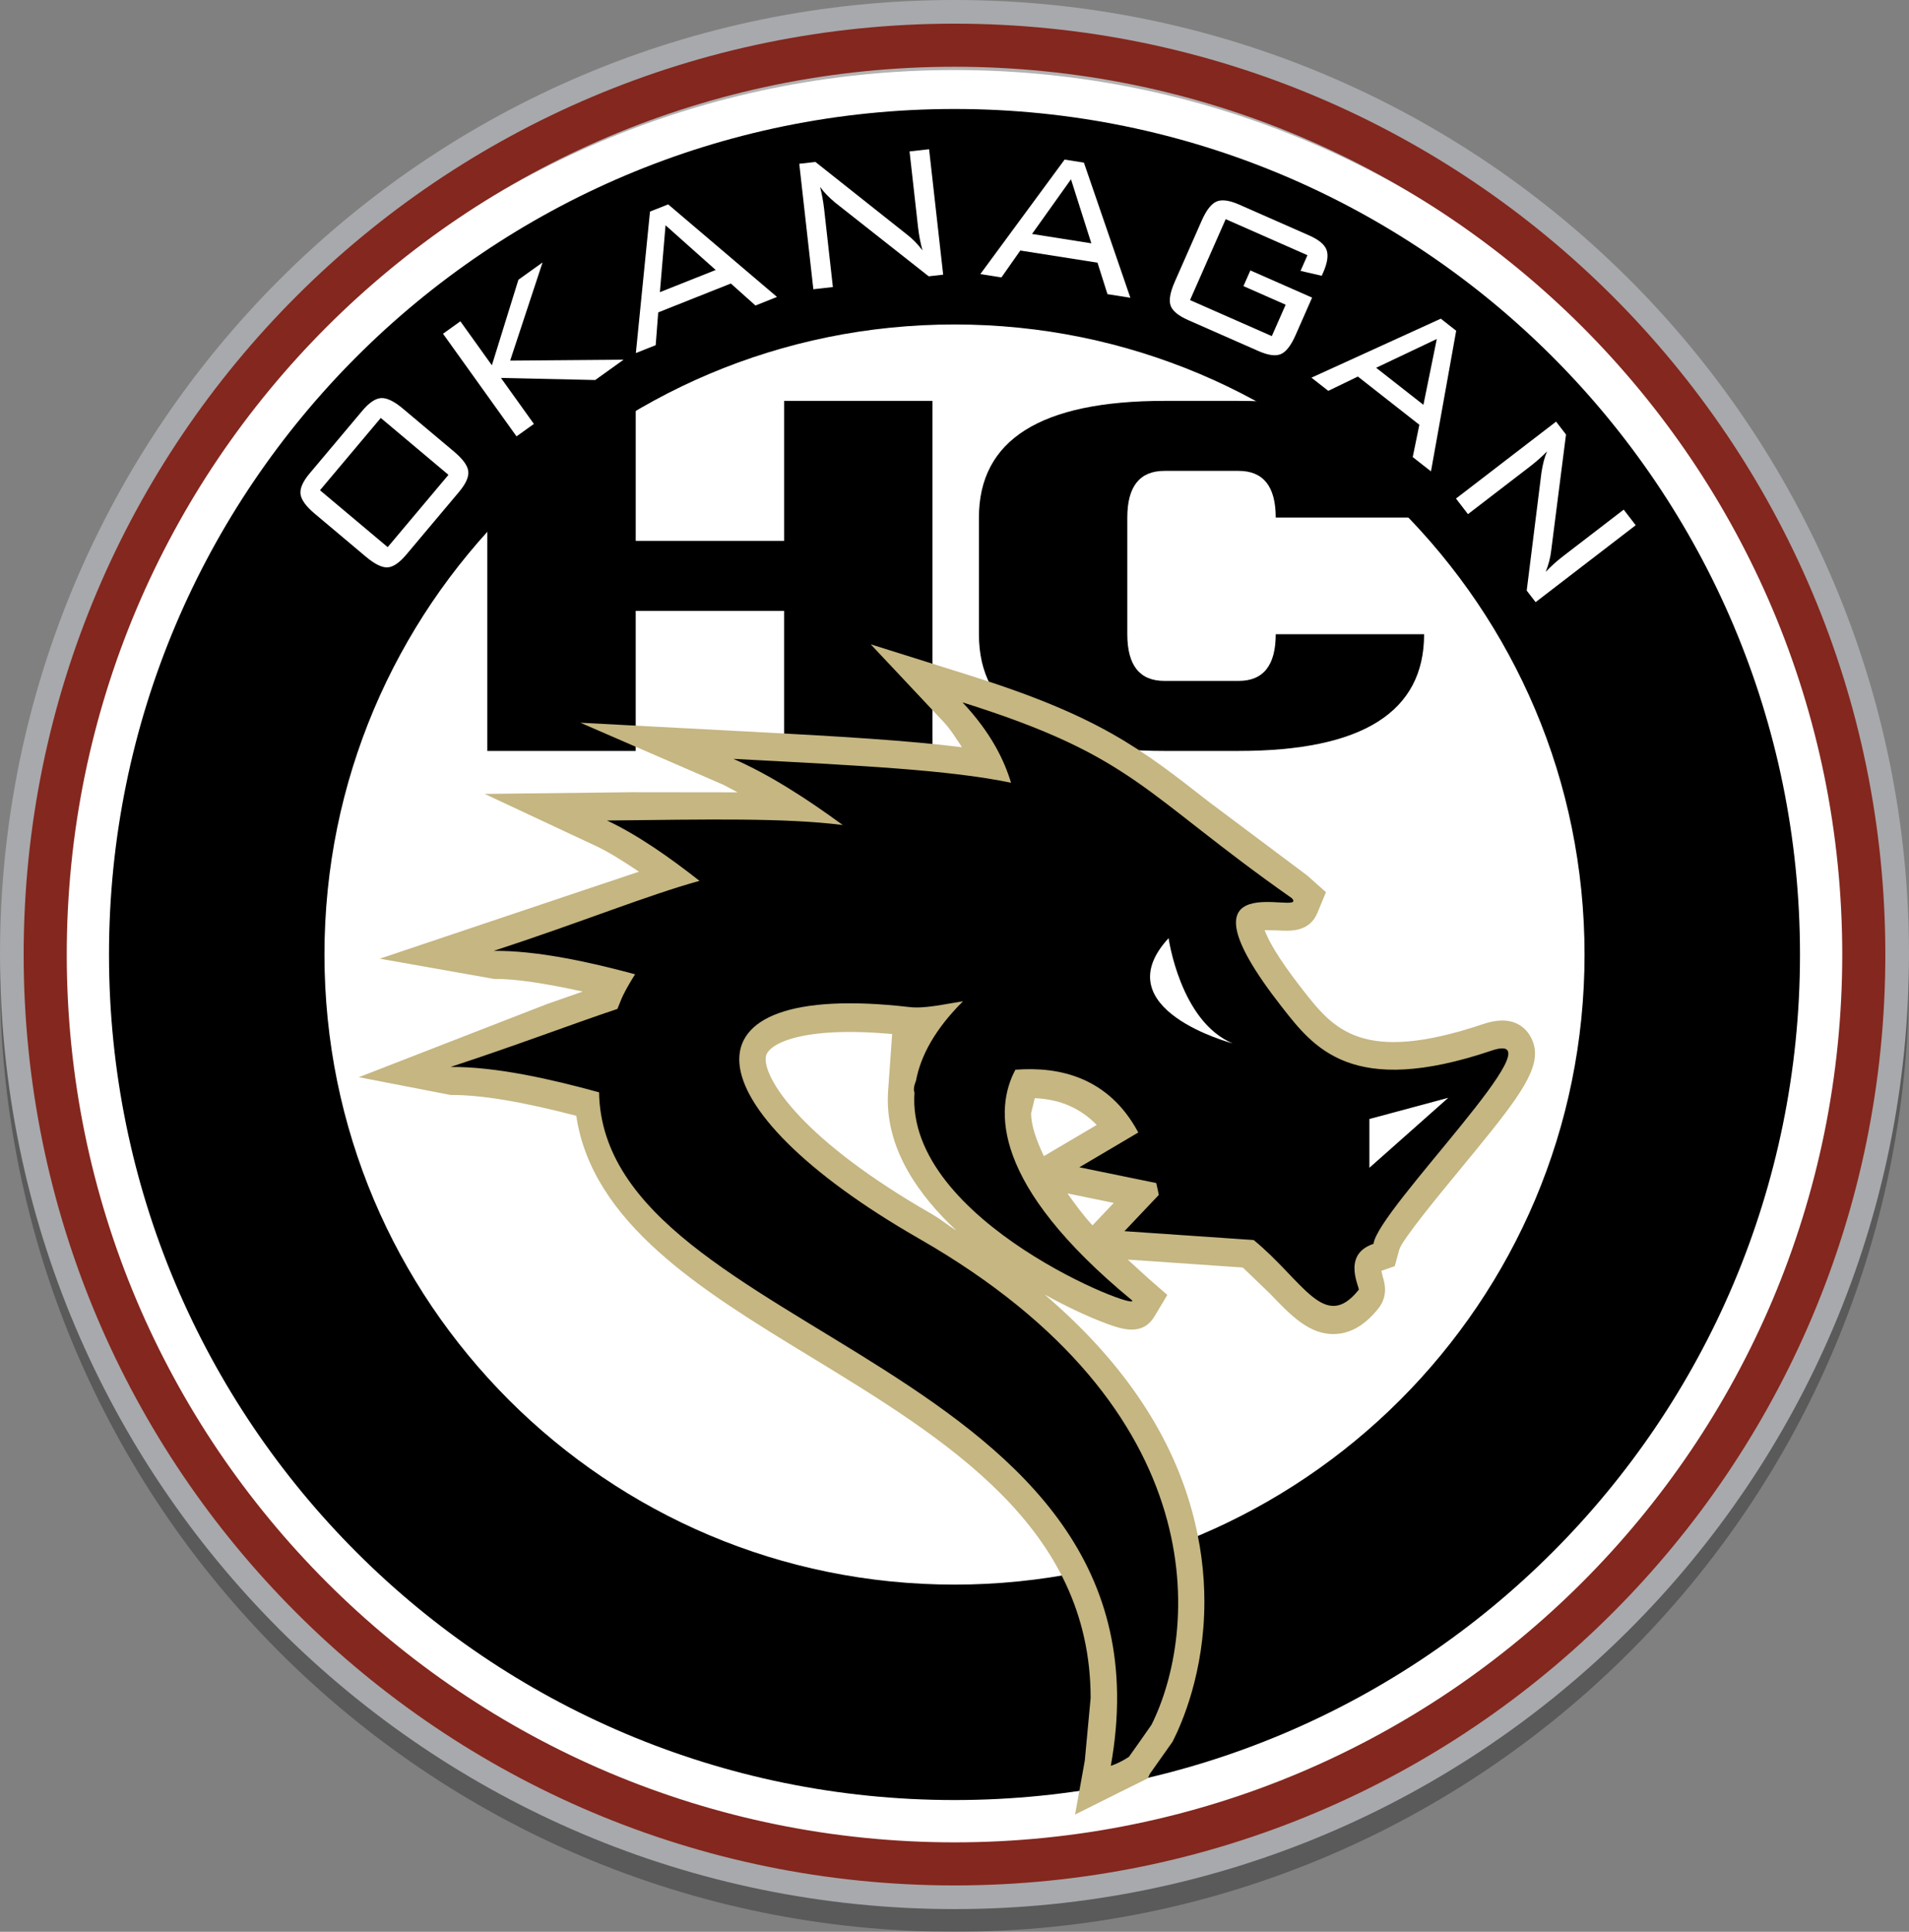
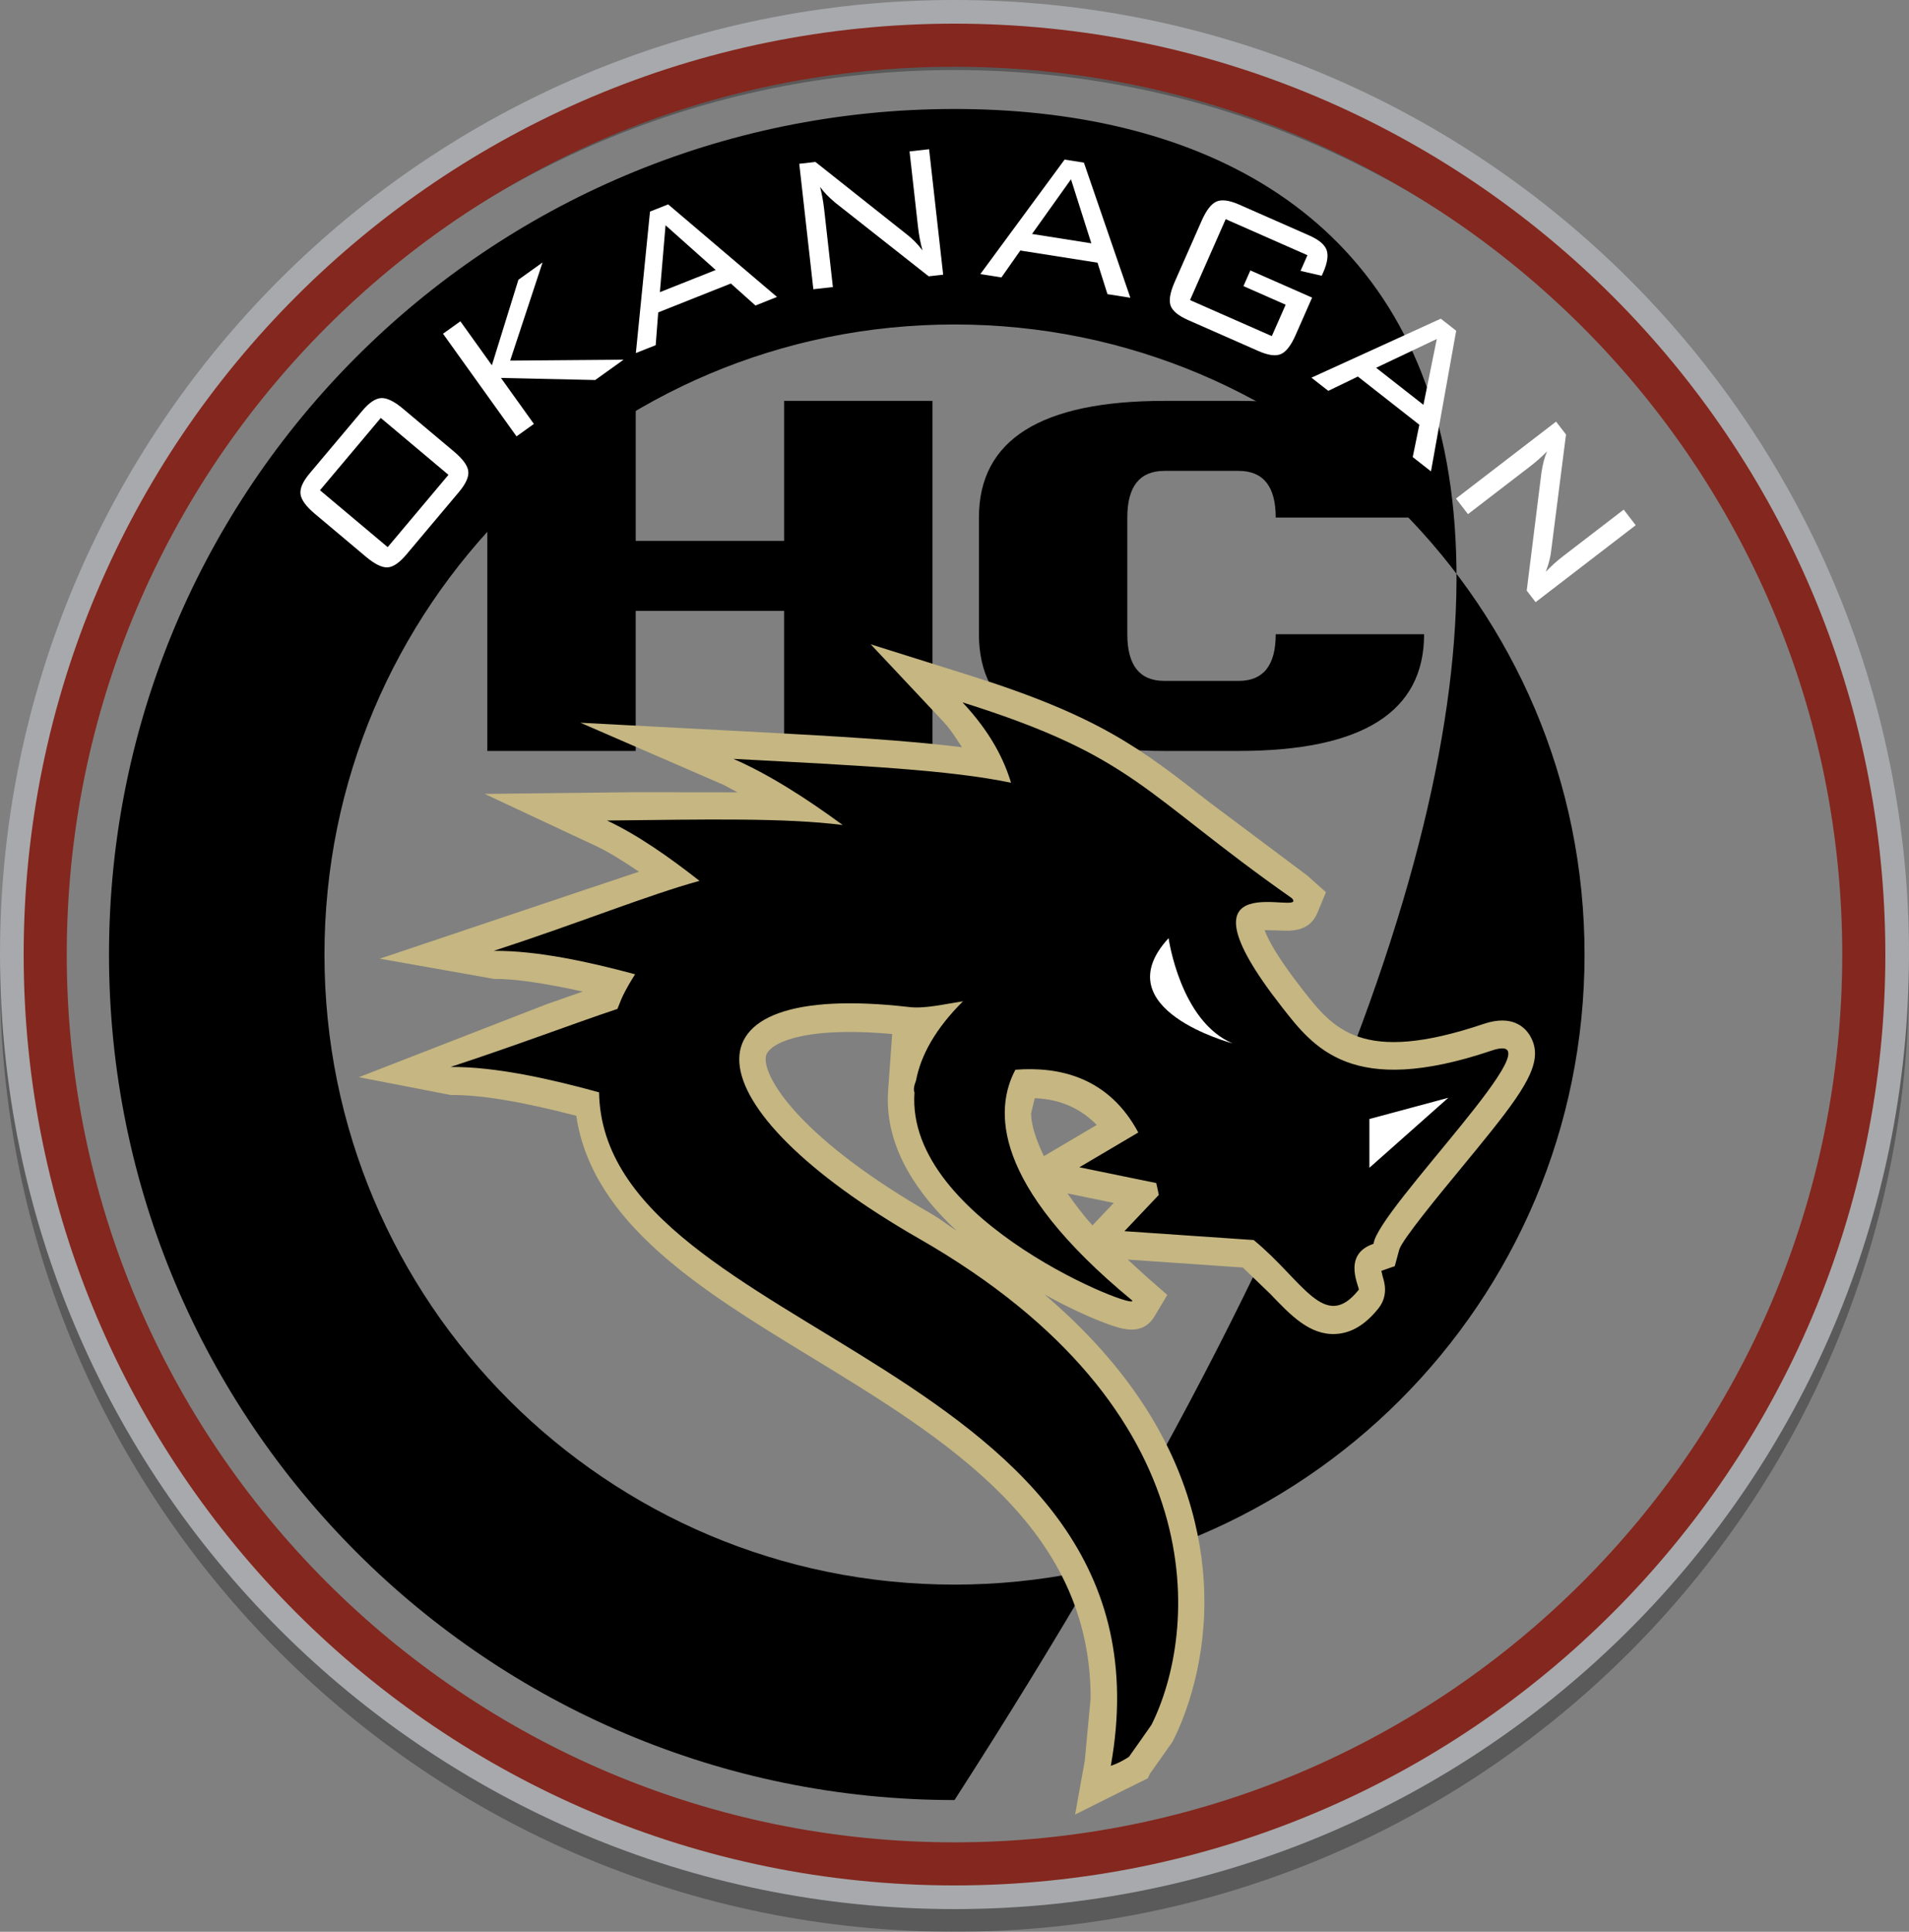
<svg xmlns="http://www.w3.org/2000/svg" version="1.1" id="Layer_1" x="0px" y="0px" width="120.999px" height="122.438px" viewBox="27.042 2.722 120.999 122.438" enable-background="new 27.042 2.722 120.999 122.438" xml:space="preserve">
  <rect x="27.042" y="2.722" width="120.999" height="122.438" fill="#808080" stroke="none" />
-   <circle fill="#FFFFFF" cx="87.542" cy="63.222" r="59" />
  <g id="Layer_3">
    <g>
      <g>
        <g opacity="0.3">
          <path fill="none" stroke="#000000" stroke-width="3" d="M146.541,64.661c0,32.585-26.414,58.999-58.999,58.999      s-59-26.414-59-58.999s26.415-59,59-59C120.127,5.662,146.541,32.076,146.541,64.661z" />
        </g>
        <g>
          <path fill="none" stroke="#A7A9AC" stroke-width="3" d="M146.541,63.221c0,32.585-26.414,59-58.999,59s-59-26.414-59-59      c0-32.584,26.415-58.999,59-58.999S146.541,30.636,146.541,63.221z" />
        </g>
      </g>
      <g>
        <path d="M67.335,41.442v8.875H57.93V28.13h9.406v8.874h9.405V28.13h9.405v22.186H76.74v-8.875L67.335,41.442L67.335,41.442z" />
        <path d="M105.55,45.879c1.567,0,2.352-0.986,2.352-2.958h9.405c0,4.931-3.919,7.396-11.757,7.396h-4.702     c-7.839,0-11.758-2.465-11.758-7.396v-7.396c0-4.929,3.919-7.395,11.758-7.395h4.702c7.838,0,11.757,2.465,11.757,7.395h-9.405     c0-1.972-0.784-2.958-2.352-2.958h-4.702c-1.568,0-2.353,0.986-2.353,2.958v7.396c0,1.972,0.784,2.958,2.353,2.958H105.55z" />
      </g>
      <g>
        <g>
-           <path d="M87.542,23.287c2.718,0,5.431,0.273,8.062,0.812c2.558,0.524,5.073,1.305,7.478,2.321c2.363,1,4.644,2.238,6.777,3.679      c2.118,1.431,4.109,3.075,5.92,4.885c1.812,1.811,3.454,3.802,4.884,5.919c1.442,2.134,2.68,4.415,3.68,6.778      c1.017,2.404,1.799,4.92,2.32,7.478c0.539,2.631,0.813,5.343,0.813,8.062c0,2.719-0.273,5.431-0.813,8.063      c-0.521,2.558-1.304,5.071-2.32,7.478c-1,2.362-2.237,4.645-3.68,6.777c-1.43,2.118-3.072,4.109-4.884,5.921      c-1.811,1.812-3.802,3.453-5.92,4.883c-2.134,1.442-4.414,2.681-6.777,3.681c-2.404,1.018-4.92,1.799-7.478,2.319      c-2.631,0.539-5.344,0.813-8.062,0.813c-2.719,0-5.432-0.273-8.063-0.813c-2.558-0.521-5.074-1.303-7.478-2.319      c-2.364-1-4.644-2.237-6.778-3.681c-2.117-1.43-4.109-3.071-5.919-4.883s-3.454-3.803-4.885-5.921      c-1.441-2.135-2.68-4.415-3.679-6.777c-1.016-2.404-1.797-4.92-2.321-7.478c-0.539-2.632-0.812-5.344-0.812-8.063      c0-2.719,0.273-5.431,0.812-8.062c0.524-2.558,1.305-5.074,2.321-7.478c1-2.363,2.238-4.644,3.679-6.778      c1.431-2.117,3.075-4.109,4.885-5.919c1.811-1.81,3.802-3.454,5.919-4.885c2.135-1.441,4.416-2.68,6.778-3.679      c2.404-1.016,4.919-1.797,7.478-2.321C82.111,23.56,84.823,23.287,87.542,23.287 M87.542,9.63      c-29.598,0-53.591,23.994-53.591,53.591s23.994,53.589,53.591,53.589c29.596,0,53.589-23.992,53.589-53.589      C141.132,33.624,117.139,9.63,87.542,9.63" />
+           <path d="M87.542,23.287c2.718,0,5.431,0.273,8.062,0.812c2.558,0.524,5.073,1.305,7.478,2.321c2.363,1,4.644,2.238,6.777,3.679      c2.118,1.431,4.109,3.075,5.92,4.885c1.812,1.811,3.454,3.802,4.884,5.919c1.442,2.134,2.68,4.415,3.68,6.778      c1.017,2.404,1.799,4.92,2.32,7.478c0.539,2.631,0.813,5.343,0.813,8.062c0,2.719-0.273,5.431-0.813,8.063      c-0.521,2.558-1.304,5.071-2.32,7.478c-1,2.362-2.237,4.645-3.68,6.777c-1.43,2.118-3.072,4.109-4.884,5.921      c-1.811,1.812-3.802,3.453-5.92,4.883c-2.134,1.442-4.414,2.681-6.777,3.681c-2.404,1.018-4.92,1.799-7.478,2.319      c-2.631,0.539-5.344,0.813-8.062,0.813c-2.719,0-5.432-0.273-8.063-0.813c-2.558-0.521-5.074-1.303-7.478-2.319      c-2.364-1-4.644-2.237-6.778-3.681c-2.117-1.43-4.109-3.071-5.919-4.883s-3.454-3.803-4.885-5.921      c-1.441-2.135-2.68-4.415-3.679-6.777c-1.016-2.404-1.797-4.92-2.321-7.478c-0.539-2.632-0.812-5.344-0.812-8.063      c0-2.719,0.273-5.431,0.812-8.062c0.524-2.558,1.305-5.074,2.321-7.478c1-2.363,2.238-4.644,3.679-6.778      c1.431-2.117,3.075-4.109,4.885-5.919c1.811-1.81,3.802-3.454,5.919-4.885c2.135-1.441,4.416-2.68,6.778-3.679      c2.404-1.016,4.919-1.797,7.478-2.321C82.111,23.56,84.823,23.287,87.542,23.287 M87.542,9.63      c-29.598,0-53.591,23.994-53.591,53.591s23.994,53.589,53.591,53.589C141.132,33.624,117.139,9.63,87.542,9.63" />
        </g>
        <g>
          <path fill="#FFFFFF" d="M46.997,35.286c-0.56-0.471-0.861-0.887-0.907-1.248c-0.046-0.362,0.149-0.802,0.585-1.319l3.332-3.963      c0.436-0.518,0.836-0.786,1.2-0.804c0.364-0.017,0.827,0.209,1.385,0.68l3.225,2.71c0.56,0.471,0.862,0.885,0.906,1.243      c0.045,0.358-0.153,0.798-0.591,1.32L52.8,37.868c-0.443,0.526-0.842,0.799-1.199,0.815c-0.355,0.018-0.815-0.211-1.379-0.686      L46.997,35.286z M51.615,37.4l3.852-4.582l-4.29-3.606l-3.853,4.582L51.615,37.4z" />
        </g>
        <g>
          <path fill="#FFFFFF" d="M59.781,30.379l-4.659-6.504l1.1-0.789l1.997,2.788l1.682-5.422l1.53-1.096l-2.053,6.222l7.189-0.058      l-1.799,1.288l-5.974-0.132l2.087,2.915L59.781,30.379z" />
        </g>
        <g>
          <path fill="#FFFFFF" d="M67.345,25.099l0.896-8.966l1.151-0.458l6.899,5.867l-1.366,0.543l-1.559-1.394l-4.604,1.83l-0.16,2.078      L67.345,25.099z M68.868,21.24l3.537-1.406L69.226,17L68.868,21.24z" />
        </g>
        <g>
          <path fill="#FFFFFF" d="M79.021,14.569c0.059,0.229,0.11,0.461,0.153,0.697c0.043,0.236,0.078,0.474,0.105,0.711l0.554,4.938      l-1.238,0.139l-0.893-7.952l1.025-0.115l5.81,4.607c0.169,0.13,0.334,0.275,0.494,0.438c0.158,0.161,0.319,0.347,0.481,0.558      c-0.064-0.234-0.121-0.472-0.167-0.714c-0.047-0.242-0.084-0.495-0.115-0.757l-0.538-4.8l1.239-0.139l0.892,7.951l-0.918,0.104      l-5.924-4.668c-0.208-0.175-0.389-0.342-0.542-0.5C79.285,14.905,79.146,14.741,79.021,14.569z" />
        </g>
        <g>
          <path fill="#FFFFFF" d="M89.179,20.094l5.341-7.257l1.224,0.192l2.944,8.565l-1.451-0.229l-0.631-1.994L91.713,18.6      l-1.197,1.705L89.179,20.094z M92.456,17.55l3.759,0.594l-1.29-4.058L92.456,17.55z" />
        </g>
        <g>
          <path fill="#FFFFFF" d="M109.913,18.897l-5.183-2.284l-2.26,5.129l5.184,2.283l0.877-1.99l-2.675-1.179l0.438-0.995l3.913,1.724      l-1.04,2.362c-0.295,0.67-0.607,1.076-0.938,1.218c-0.33,0.144-0.809,0.078-1.433-0.198l-4.443-1.957      c-0.624-0.275-0.995-0.582-1.115-0.919c-0.119-0.338-0.029-0.844,0.268-1.519l1.699-3.855c0.295-0.669,0.609-1.077,0.944-1.221      c0.334-0.146,0.811-0.081,1.431,0.192l4.442,1.957c0.609,0.269,0.977,0.575,1.103,0.919c0.124,0.344,0.053,0.82-0.214,1.427      l-0.094,0.21l-1.343-0.31L109.913,18.897z" />
        </g>
        <g>
          <path fill="#FFFFFF" d="M110.166,26.659l8.199-3.739l0.975,0.765l-1.598,8.914l-1.157-0.907l0.42-2.048l-3.897-3.056      l-1.875,0.907L110.166,26.659z M114.267,26.032l2.996,2.348l0.848-4.173L114.267,26.032z" />
        </g>
        <g>
          <path fill="#FFFFFF" d="M125.1,31.331c-0.166,0.169-0.338,0.333-0.518,0.492c-0.18,0.159-0.365,0.312-0.555,0.458l-3.94,3.028      l-0.76-0.988l6.345-4.876l0.629,0.818l-0.939,7.355c-0.023,0.212-0.062,0.427-0.119,0.647c-0.055,0.22-0.131,0.454-0.228,0.702      c0.166-0.177,0.342-0.347,0.524-0.513c0.184-0.165,0.379-0.328,0.589-0.489l3.83-2.943l0.76,0.989l-6.344,4.876l-0.564-0.733      l0.935-7.485c0.041-0.268,0.089-0.509,0.146-0.722C124.947,31.731,125.016,31.526,125.1,31.331z" />
        </g>
        <g>
          <path fill="#C5B682" d="M94.701,78.361c1.145,0.232,2.086,0.428,2.934,0.603c-0.526,0.56-0.962,1.017-1.347,1.422      C95.691,79.74,95.193,79.053,94.701,78.361 M92.397,73.279c0,0,0.146-0.592,0.233-0.953c1.634,0.066,2.91,0.656,3.926,1.695      c-0.818,0.482-2.677,1.58-3.35,1.978C92.698,74.927,92.397,74.009,92.397,73.279 M86.103,79.67      c-8.14-4.663-10.531-8.429-10.531-9.809c0-0.09,0.008-0.17,0.029-0.239c0.206-0.739,2.242-1.88,7.989-1.362      c-0.074,1.02-0.254,3.573-0.254,3.573c-0.015,0.198-0.022,0.396-0.022,0.593c0,3.219,1.912,6.01,4.354,8.295      C87.121,80.381,86.677,80,86.103,79.67 M83.596,45.012c0,0,3.269,3.48,3.269,3.481c0.441,0.472,0.783,1.043,1.15,1.589      c-3.417-0.426-7.672-0.684-13.587-0.995l-10.6-0.558l9.067,3.935c0,0,0.418,0.222,0.9,0.477      c-2.45-0.003-6.684-0.008-6.684-0.008L57.76,53.04l7.08,3.314c0.73,0.341,1.644,0.906,2.702,1.617      c-1.149,0.384-3.089,1.032-3.089,1.032c-0.004,0.002-13.341,4.481-13.341,4.481l7.242,1.282c1.37-0.013,3.298,0.293,5.623,0.801      c-1.027,0.36-2.284,0.799-2.284,0.799l-11.907,4.629l5.824,1.129c1.916-0.019,4.545,0.428,7.958,1.317      c1.008,6.802,7.948,11.066,14.703,15.183c8.797,5.36,17.899,10.901,17.899,21.728l-0.37,3.961l-0.615,3.416l2.822-1.412      l1.79-0.885l0.129-0.285l1.438-2.037c0.596-1.166,2.016-4.405,2.016-8.873c0-1.771-0.223-3.734-0.81-5.838      c-1.406-5.066-4.604-9.604-9.318-13.631c1.501,0.832,2.875,1.453,3.867,1.822c0.98,0.362,2.32,0.858,3.1-0.439      c0-0.002,0.812-1.356,0.812-1.356l-1.206-1.051c-0.006-0.005-0.682-0.621-1.302-1.188c1.158,0.081,6.942,0.475,7.294,0.502      c0.237,0.227,1.753,1.687,1.753,1.687c1.274,1.336,2.487,2.606,4.12,2.526c0.997-0.047,1.89-0.58,2.728-1.631      c0.319-0.406,0.412-0.826,0.412-1.182c0-0.348-0.089-0.637-0.139-0.795c-0.001-0.012-0.055-0.23-0.093-0.395      c0.229-0.084,0.583-0.205,0.583-0.205l0.265-0.088l0.288-1.058c0.178-0.619,2.599-3.558,3.766-4.972      c3.159-3.838,4.836-5.873,4.836-7.454c0-0.394-0.103-0.759-0.313-1.117c-0.322-0.545-1.135-1.369-2.951-0.754      c-7.727,2.606-9.533,0.295-11.45-2.153c-1.684-2.151-2.224-3.246-2.422-3.791c0.387,0.007,0.815,0.015,0.815,0.015      c0.832,0.047,2.021,0.118,2.534-1.124l0.537-1.297l-1.188-1.059c-0.035-0.029-6.212-4.652-6.212-4.652      c-4.331-3.39-6.953-5.439-15.159-8.022c-0.003,0-6.298-1.979-6.298-1.979L83.596,45.012z" />
        </g>
        <g>
          <path d="M121.581,69.311c-8.856,2.989-11.272-0.188-13.284-2.759c-7.385-9.426,1.726-5.669,0.631-6.898      c-9.492-6.667-9.912-8.966-20.878-12.415c1.819,1.94,2.641,3.667,3.075,5.093c-3.938-0.813-9.438-1.083-17.595-1.512      c2.239,0.972,4.651,2.523,6.926,4.192c-3.667-0.462-8.578-0.355-14.939-0.285c1.894,0.885,3.94,2.313,5.861,3.824      c-3.287,0.907-7.439,2.605-13.039,4.437c2.723-0.025,6.033,0.694,8.957,1.485c-0.265,0.424-0.526,0.853-0.758,1.327      c-0.147,0.3-0.237,0.578-0.362,0.868c-2.852,0.95-6.29,2.273-10.577,3.678c2.861-0.025,6.378,0.771,9.413,1.607      c0.27,15.587,37.046,17.043,32.436,42.689c0.38-0.127,0.765-0.319,1.148-0.569c0.48-0.677,0.961-1.354,1.431-2.032      c2.88-5.768,4.286-19.912-14.72-30.807c-14.549-8.342-15.64-16.425-0.627-14.684c0.973,0.111,2.125-0.168,3.4-0.366      c-1.75,1.742-2.676,3.426-2.978,5.026c-0.125,0.316-0.175,0.582-0.097,0.755c-0.588,8.196,14.474,13.986,13.783,13.168      c-8.946-7.377-8.698-12.147-7.387-14.612c2.813-0.217,5.921,0.49,7.789,3.979l-3.734,2.205l4.871,0.999      c0.057,0.246,0.115,0.49,0.163,0.753l-2.176,2.297l8.192,0.562c3.136,2.576,4.484,5.863,6.644,3.168      c0.198,0.031-1.18-2.217,0.951-2.928C114.344,79.391,126.195,67.755,121.581,69.311" />
        </g>
        <g>
          <path fill="#FFFFFF" d="M101.111,62.183c0,0,0.737,5.281,4.064,6.67C105.176,68.854,96.952,66.7,101.111,62.183" />
        </g>
        <g>
          <polygon fill="#FFFFFF" points="118.84,72.3 113.84,73.645 113.84,76.736     " />
        </g>
        <g>
          <path fill="#84271E" d="M87.542,6.953c3.819,0,7.635,0.384,11.342,1.143c3.611,0.739,7.164,1.842,10.559,3.278      c3.333,1.41,6.549,3.155,9.557,5.187c2.98,2.013,5.782,4.326,8.33,6.873c2.547,2.546,4.858,5.349,6.871,8.329      c2.032,3.008,3.777,6.224,5.188,9.557c1.437,3.394,2.538,6.947,3.278,10.558c0.758,3.708,1.143,7.523,1.143,11.343      c0,3.819-0.385,7.636-1.143,11.343c-0.74,3.61-1.842,7.164-3.278,10.559c-1.41,3.333-3.155,6.549-5.188,9.557      c-2.013,2.98-4.324,5.781-6.871,8.328c-2.548,2.549-5.35,4.86-8.33,6.873c-3.008,2.032-6.224,3.777-9.557,5.188      c-3.395,1.438-6.947,2.539-10.559,3.277c-3.707,0.76-7.523,1.145-11.342,1.145c-3.82,0-7.636-0.385-11.343-1.145      c-3.612-0.738-7.163-1.841-10.559-3.277c-3.333-1.409-6.549-3.154-9.556-5.188c-2.98-2.013-5.782-4.324-8.33-6.873      c-2.547-2.547-4.859-5.348-6.873-8.328c-2.032-3.008-3.777-6.224-5.187-9.557c-1.436-3.395-2.539-6.947-3.278-10.559      c-0.758-3.707-1.143-7.523-1.143-11.343c0-3.82,0.385-7.636,1.143-11.343c0.739-3.611,1.842-7.164,3.278-10.558      c1.41-3.333,3.155-6.549,5.187-9.557c2.014-2.979,4.326-5.782,6.873-8.329s5.349-4.859,8.33-6.873      c3.007-2.032,6.223-3.777,9.556-5.187c3.396-1.436,6.947-2.539,10.559-3.278C79.906,7.337,83.722,6.953,87.542,6.953       M87.542,4.222c-32.585,0-59,26.415-59,58.999c0,32.585,26.415,59,59,59c32.584,0,58.999-26.414,58.999-59      S120.127,4.222,87.542,4.222" />
        </g>
      </g>
    </g>
  </g>
</svg>